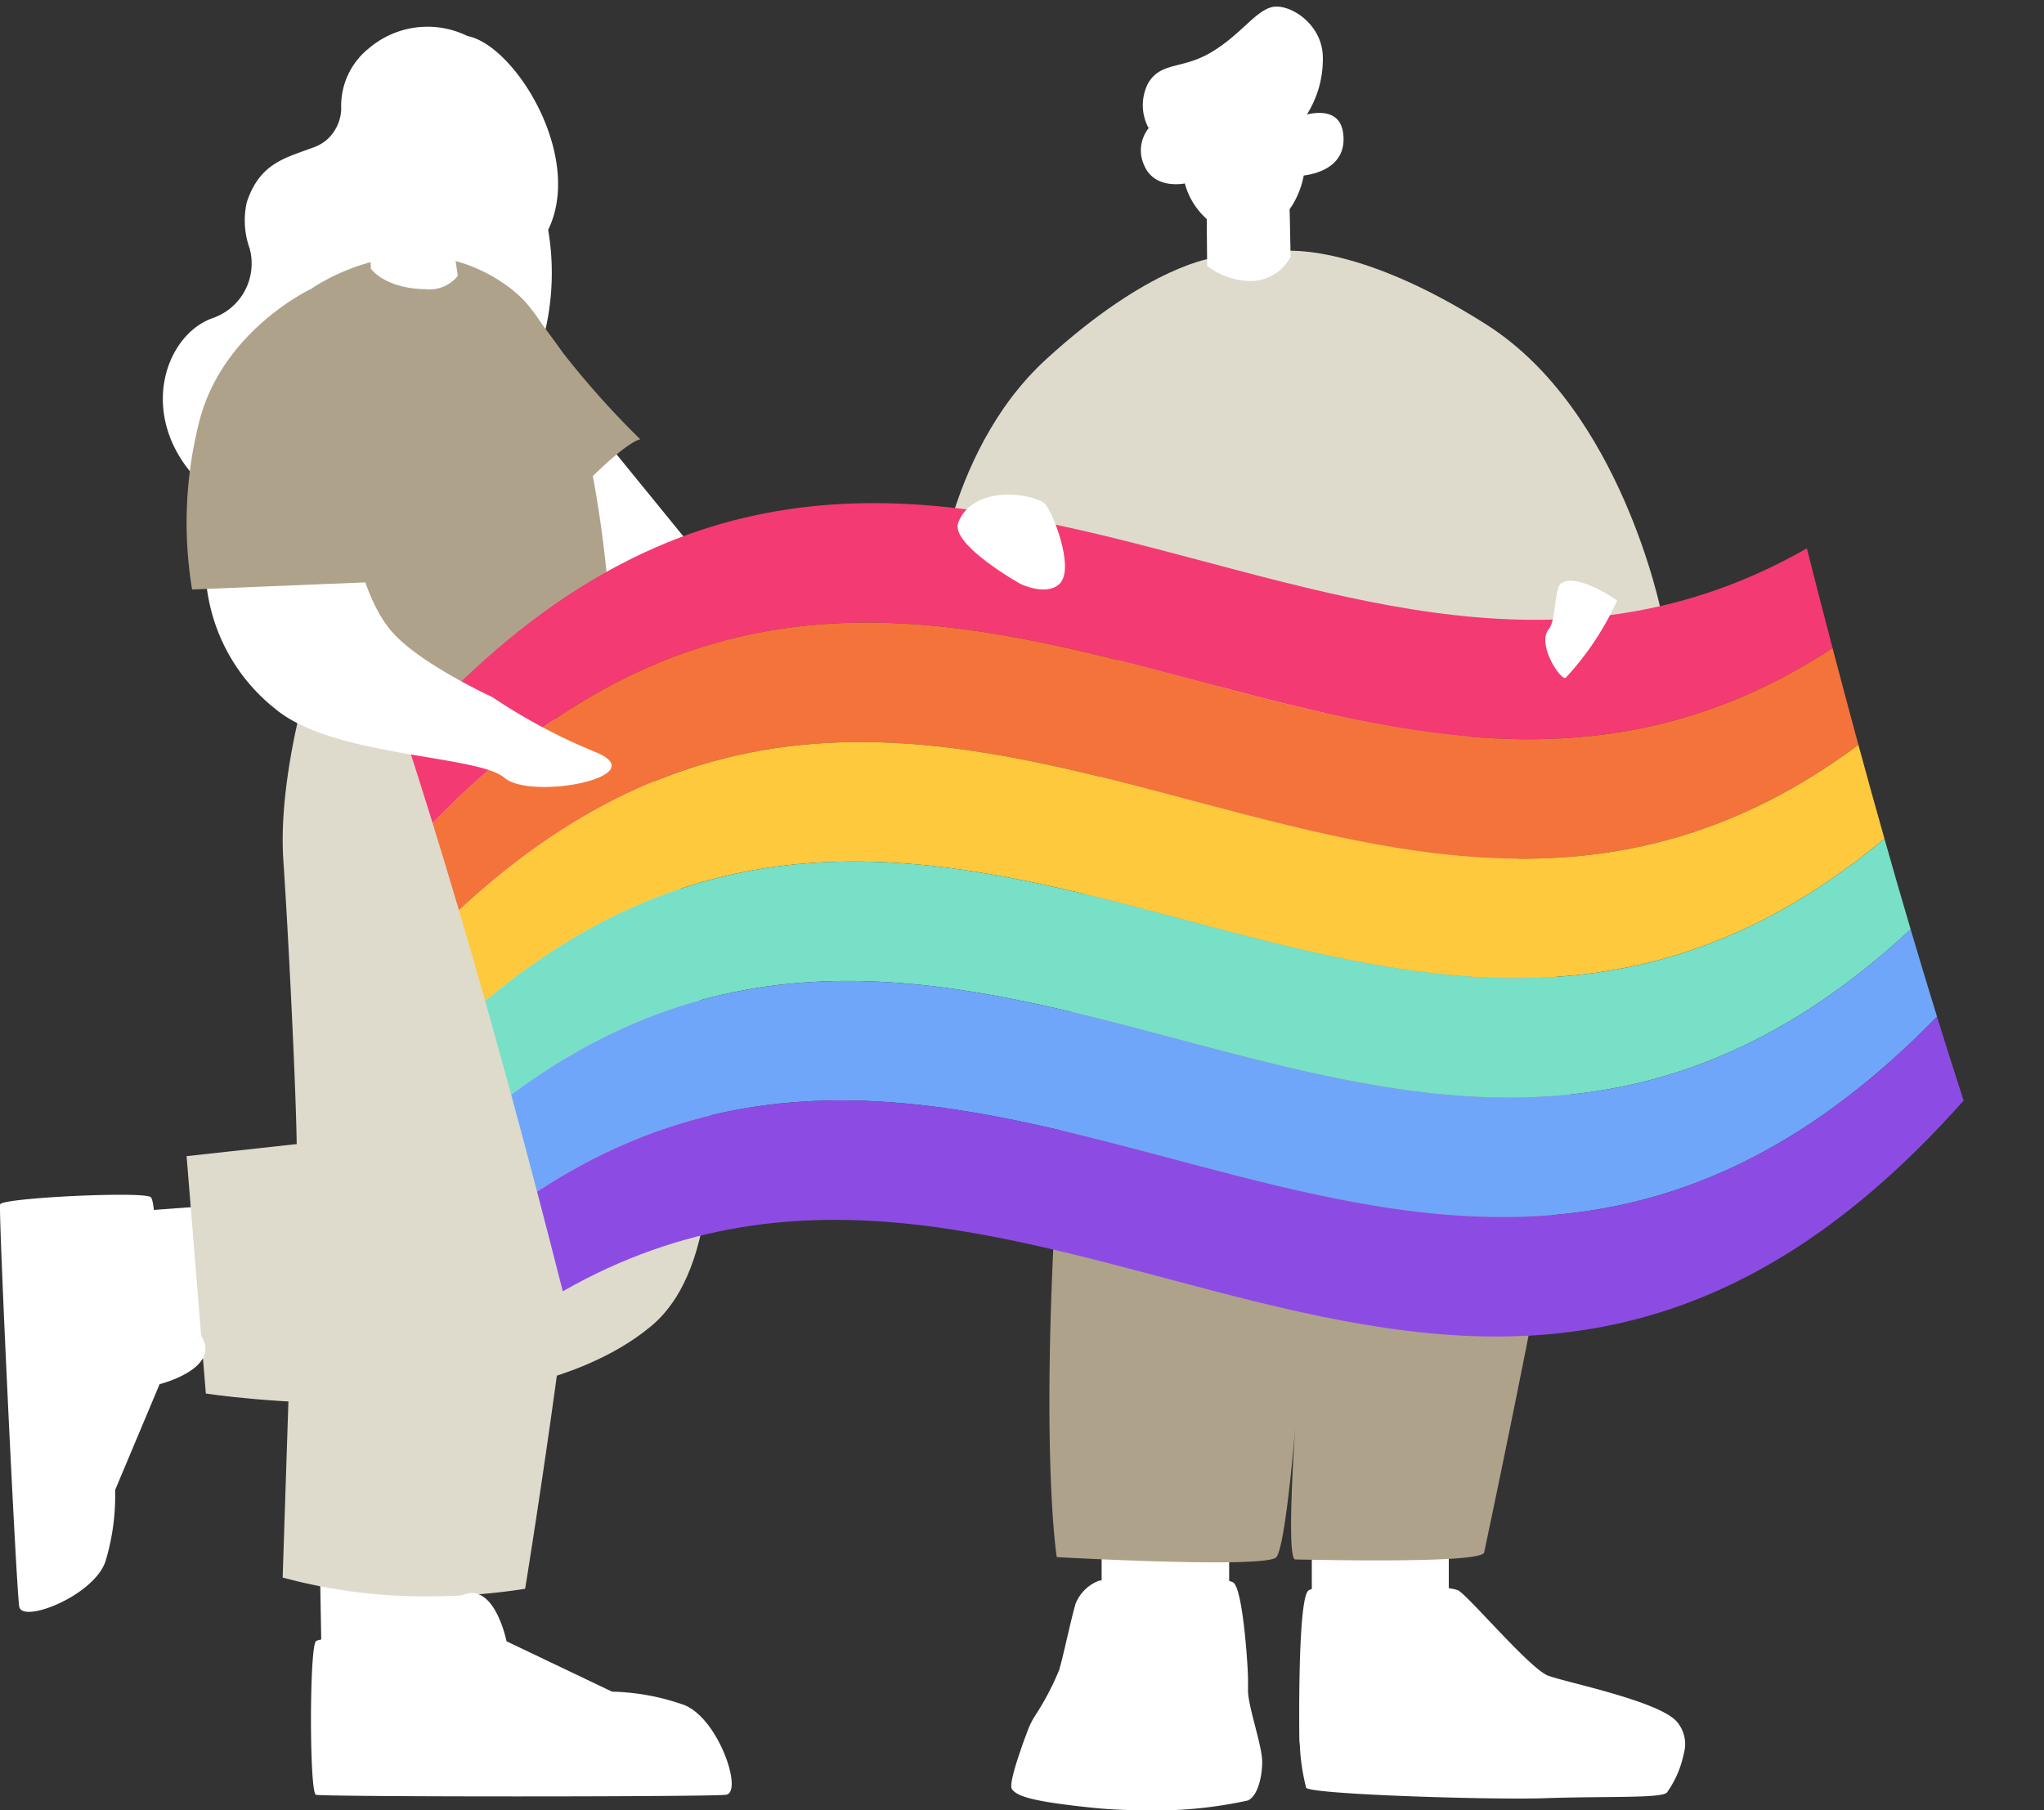
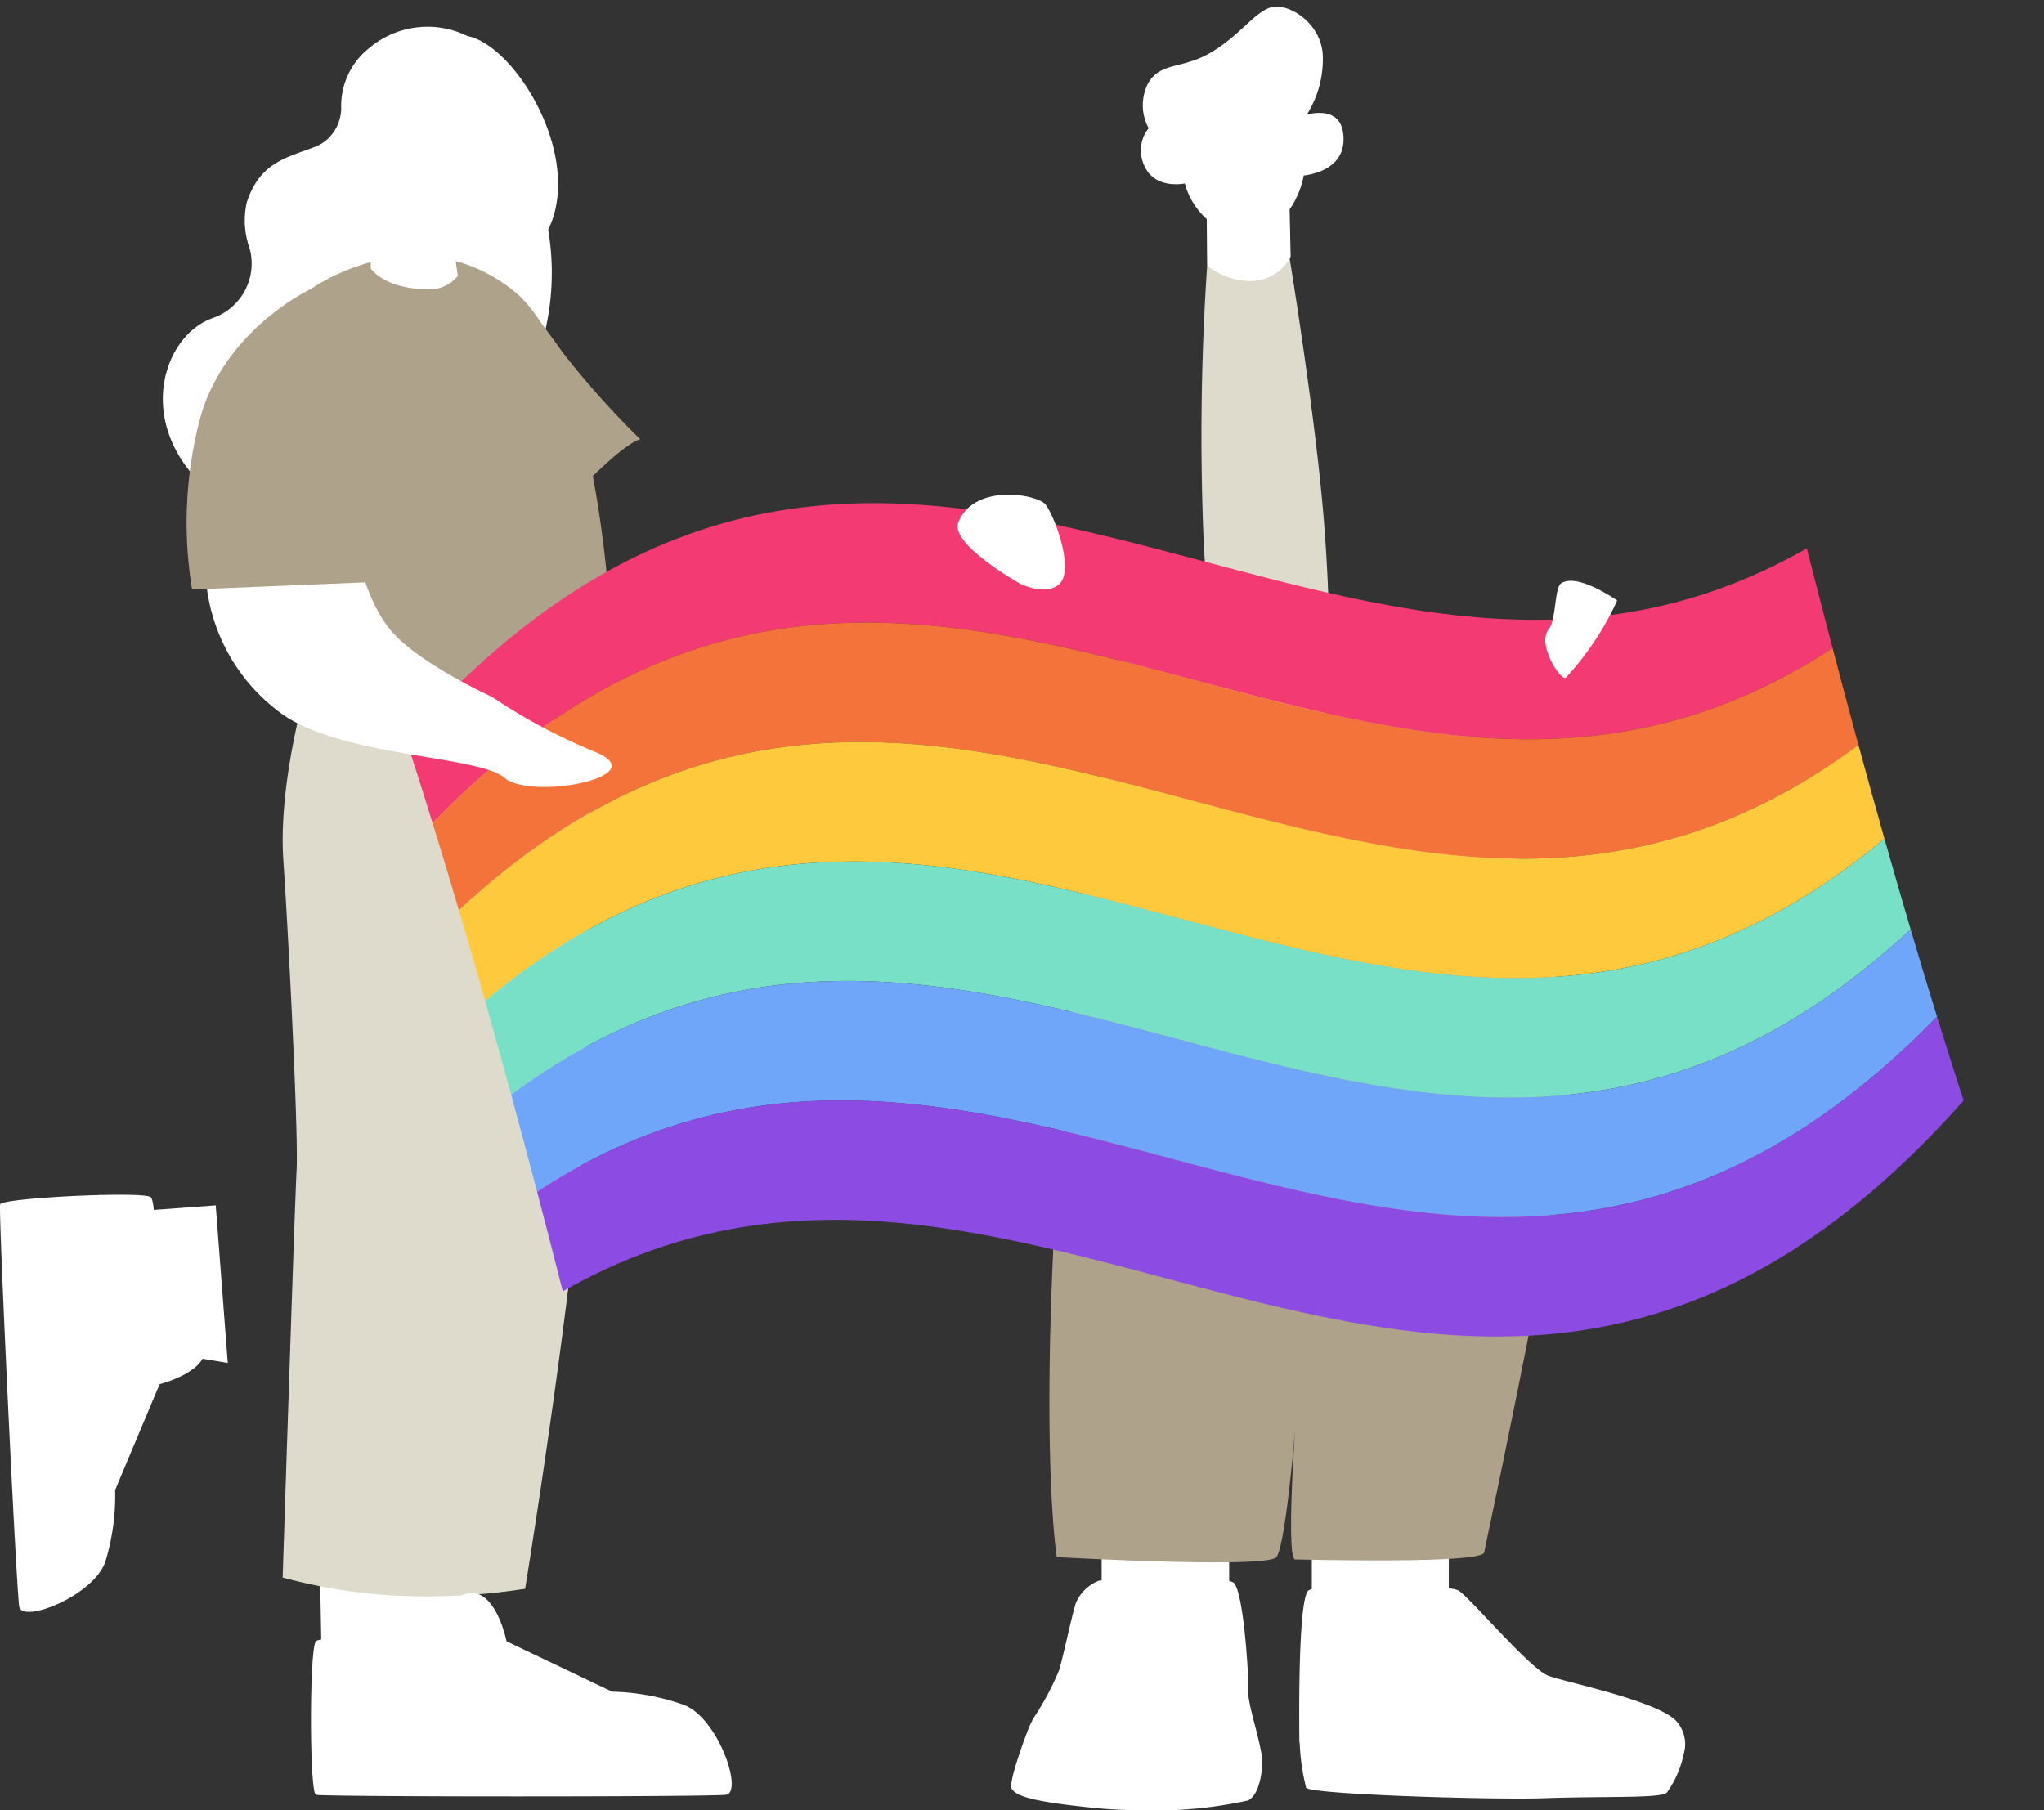
<svg xmlns="http://www.w3.org/2000/svg" width="159.394" height="141.179" viewBox="0 0 159.394 141.179">
  <rect x="0" y="0" width="159.394" height="141.179" fill="#333333" stroke="none" />
  <defs>
    <clipPath id="clip-path">
      <rect id="長方形_5942" data-name="長方形 5942" width="111.334" height="83.893" transform="translate(0 0)" fill="none" />
    </clipPath>
  </defs>
  <g id="Group_16043" data-name="Group 16043" transform="translate(0 0.514)">
    <path id="パス_6348" data-name="パス 6348" d="M37.682,22.869c2.789-5.727-2.59-14.4-6.292-15.116a7.052,7.052,0,0,0-7.727.991,5.729,5.729,0,0,0-2.119,4.675,3.344,3.344,0,0,1-1.2,2.488,3.214,3.214,0,0,1-.878.5c-2.239.856-4.252,1.2-5.285,4.306a6.441,6.441,0,0,0,.22,3.6,4.5,4.5,0,0,1-2.827,5.419l-.063.023c-4.265,1.511-6.519,9.577,1.38,14.724C26.453,53.311,36.857,32.8,36.857,32.8a20.072,20.072,0,0,0,.825-9.935" transform="translate(5.065 -5.457)" fill="#fff" />
    <path id="パス_6349" data-name="パス 6349" d="M15.01,72.181l-10.588.775L7.366,83.035l8.583,1.435Z" transform="translate(1.813 21.31)" fill="#fff" />
-     <path id="パス_6350" data-name="パス 6350" d="M45.885,47.209s11.459,36.532.656,45.5S11.82,97.959,11.82,97.959l-1.5-18.512L23.4,78.012l14.572-32.93Z" transform="translate(4.231 10.205)" fill="#dedbcc" />
    <path id="パス_6351" data-name="パス 6351" d="M17.689,92.323l.2,11,11.171-4.138.825-8.663Z" transform="translate(7.249 28.824)" fill="#fff" />
    <path id="パス_6352" data-name="パス 6352" d="M17.844,42.61s-2.6,8.191-2.156,14.779,1.18,21.525,1.033,24.16-1.086,31.774-1.086,31.774a42.137,42.137,0,0,0,10.441,1.463,49.514,49.514,0,0,0,8.467-.585s5.3-32.506,4.795-42.17.8-24.887.8-24.887Z" transform="translate(6.408 9.192)" fill="#dedbcc" />
-     <path id="パス_6353" data-name="パス 6353" d="M45.544,42.968,34.959,29.979l-4.788,3.932,3.252,10.75Z" transform="translate(12.365 4.016)" fill="#fff" />
    <path id="パス_6354" data-name="パス 6354" d="M38.106,33.005a67.943,67.943,0,0,1-6.017-6.728c-1.926-2.71-3.251-4.3-3.251-4.3l4.634,14.844s3.268-3.43,4.634-3.813" transform="translate(11.818 0.735)" fill="#afa28b" />
    <path id="合体_70" data-name="合体 70" d="M24.635,46.792c-.513-.172-.513-11.457,0-11.97s7.77,0,7.77,0,2.661-3.934,4.52-3.761S39.5,34.821,39.5,34.821l8.226,3.929a18.006,18.006,0,0,1,5.6,1.031c2.7,1.025,4.655,6.838,3.286,7.011-.684.086-8.55.128-16.309.128S24.891,46.877,24.635,46.792ZM1.5,32.124C1.272,30.79-.134,1.259.01.748S11.23-.291,11.757.188s.362,7.624.362,7.624,3.983,2.429,3.9,4.258-3.572,2.7-3.572,2.7L8.977,23.026a17.65,17.65,0,0,1-.747,5.546c-.7,2.135-4.366,3.955-5.975,3.955C1.833,32.527,1.552,32.4,1.5,32.124Z" transform="translate(0 92.665)" fill="#fff" />
    <path id="パス_6357" data-name="パス 6357" d="M40.8,52.626s-.4-24.6-7.978-30.392-15.618,0-15.618,0l2.7,31.992s11.522,2.608,20.893-1.6" transform="translate(7.049 -0.214)" fill="#afa28b" />
    <path id="合体_66" data-name="合体 66" d="M7.691,18.775c-2.961-.166-3.908-1.6-3.908-1.6l-.127-5.048v0A2.718,2.718,0,0,1,.64,11.095C-.581,9.433.142,7.5,1.166,7.052a2.827,2.827,0,0,1,2.253.281l-.976-1.82S6.385-3.821,10.759,1.8c0,0,2.809,6.266,1.853,9.812a3.418,3.418,0,0,1-2.545,2.724l.5,3.412a2.833,2.833,0,0,1-2.551,1.034Q7.859,18.785,7.691,18.775Z" transform="translate(25.134 3.254)" fill="#fff" />
    <path id="パス_6359" data-name="パス 6359" d="M21.059,16.9a1.686,1.686,0,0,0,.159.484c1.193,2.5,4.3,2.962,5.572,3.044l-.365-2.487Z" transform="translate(8.63 -1.344)" fill="#fff" />
    <path id="パス_6362" data-name="パス 6362" d="M24.991,16.724a2.2,2.2,0,0,1-1.685-.864.208.208,0,1,1,.316-.269,1.662,1.662,0,0,0,1.573.7.209.209,0,0,1,.25.152.207.207,0,0,1-.149.25,1.258,1.258,0,0,1-.3.031" transform="translate(9.531 -1.911)" fill="#fff" />
    <path id="パス_6363" data-name="パス 6363" d="M25.528,16a.182.182,0,0,1-.061-.01.2.2,0,0,1-.137-.258,3.2,3.2,0,0,0-.524-2.415.207.207,0,1,1,.338-.24,3.571,3.571,0,0,1,.581,2.776.206.206,0,0,1-.2.147" transform="translate(10.15 -2.944)" fill="#fff" />
    <path id="パス_6364" data-name="パス 6364" d="M23.158,13.421a.2.2,0,0,1-.09-.021.209.209,0,0,1-.1-.278,1.017,1.017,0,0,1,.651-.577,1.52,1.52,0,0,1,1.1.231.207.207,0,0,1,.058.286.21.21,0,0,1-.288.059,1.123,1.123,0,0,0-.768-.176.616.616,0,0,0-.385.359.206.206,0,0,1-.186.116" transform="translate(9.406 -3.143)" fill="#fff" />
    <path id="パス_6365" data-name="パス 6365" d="M25.663,13.263a.177.177,0,0,1-.066-.011.206.206,0,0,1-.13-.262c.025-.075.261-.733.736-.8.269-.041.536.117.785.469a.207.207,0,0,1-.338.24c-.144-.2-.283-.317-.388-.3-.159.024-.334.328-.4.527a.207.207,0,0,1-.2.14" transform="translate(10.432 -3.278)" fill="#fff" />
    <path id="パス_6367" data-name="パス 6367" d="M26.476,11.934a.211.211,0,0,1-.151-.065c-.176-.186-.5-.431-.644-.392-.049.011-.082.086-.1.147a.207.207,0,1,1-.4-.121.565.565,0,0,1,.4-.43c.437-.1.943.409,1.04.512a.207.207,0,0,1-.008.293.205.205,0,0,1-.142.056" transform="translate(10.317 -3.738)" fill="#fff" />
-     <path id="パス_6368" data-name="パス 6368" d="M20.628,16.12a.205.205,0,0,1-.151-.065l-1.714-1.806a.207.207,0,0,1,.3-.286l1.716,1.807a.209.209,0,0,1-.008.293.205.205,0,0,1-.142.056" transform="translate(7.666 -2.574)" fill="#fff" />
    <path id="パス_6369" data-name="パス 6369" d="M18.845,15.307a.207.207,0,0,1-.031-.412L20,14.712a.208.208,0,0,1,.063.41l-1.181.182-.032,0" transform="translate(7.638 -2.242)" fill="#fff" />
    <rect id="長方形_5938" data-name="長方形 5938" width="9.945" height="6.63" transform="translate(85.907 119.446)" fill="#fff" />
    <rect id="長方形_5939" data-name="長方形 5939" width="10.681" height="6.63" transform="translate(102.297 118.894)" fill="#fff" />
    <path id="パス_6372" data-name="パス 6372" d="M63.407,42.267A406.419,406.419,0,0,0,58.62,83.149c-1.29,21.179,0,29.1,0,29.1s16.39.921,17.126,0,1.473-10.129,1.473-10.129-.736,10.313,0,10.313,14.549.369,14.732-.551,5.893-27.625,6.815-36.28S87.9,41.346,87.9,41.346Z" transform="translate(23.788 8.674)" fill="#afa28b" />
-     <path id="パス_6373" data-name="パス 6373" d="M51.595,47.727s.737-12.477,8.839-19.889,13.121-7.919,13.121-7.919l5.111-.506s5.71-.921,16.161,5.755,13.582,22.421,13.582,22.421L91.1,50.9l-25.047.369Z" transform="translate(21.144 -0.332)" fill="#dedbcc" />
    <path id="パス_6374" data-name="パス 6374" d="M66.907,20.572a198.238,198.238,0,0,0-.248,22.007c.615,9.822,1.6,12.769,1.6,12.769a15.841,15.841,0,0,0,4.482.736,11.809,11.809,0,0,0,3.684-.736,144.8,144.8,0,0,0-.43-15.1c-.675-8.287-2.763-20.933-2.763-20.933Z" transform="translate(27.227 -0.355)" fill="#dedbcc" />
    <path id="合体_65" data-name="合体 65" d="M5.161,20.217,5.13,16.567a5.71,5.71,0,0,1-1.708-2.774S1.077,14.3.261,12.4A2.777,2.777,0,0,1,.743,9.316a1.557,1.557,0,0,0-.149.151,3.74,3.74,0,0,1-.024-3.51c1.014-1.681,2.66-1.04,4.944-2.412S8.915.343,10.23.037s4,1.3,3.955,4.04a8.087,8.087,0,0,1-1.242,4.334c1.072-.244,2.622-.273,2.831,1.507.3,2.58-2.133,3.137-3.08,3.256a6.818,6.818,0,0,1-.9,2.331q-.1.153-.2.295l.078,3.711A3.526,3.526,0,0,1,8.4,21.4,5.676,5.676,0,0,1,5.161,20.217Z" transform="translate(88.973 0)" fill="#fff" stroke="rgba(0,0,0,0)" stroke-miterlimit="10" stroke-width="1" />
    <g id="グループ_16036" data-name="グループ 16036" transform="translate(25.391 52.012) rotate(-21)" clip-path="url(#clip-path)">
      <path id="パス_6398" data-name="パス 6398" d="M106.81,40.262C63.016,49.774,49.808-9.084,0,13.872q.233-3.488.411-6.851C51.891-19.672,65.266,38.81,107.725,32.283q-.48,4.039-.915,7.979" transform="translate(3.61 0)" fill="#f43a73" />
      <path id="パス_6399" data-name="パス 6399" d="M106.507,39.518C61.31,52.167,48.2-6.918,0,12.452q.287-3.608.52-7.1C50.328-17.6,63.536,41.258,107.33,31.745q-.435,3.939-.823,7.773" transform="translate(3.09 8.516)" fill="#f4733a" />
      <path id="パス_6400" data-name="パス 6400" d="M106.405,38.56C59.739,54.494,46.666-4.665,0,11.268Q.337,7.545.625,3.936C48.829-15.434,61.935,43.65,107.132,31q-.388,3.834-.727,7.558" transform="translate(2.465 17.032)" fill="#ffc93e" />
      <path id="パス_6401" data-name="パス 6401" d="M106.507,37.376C58.3,56.746,45.2-2.339,0,10.31Q.388,6.476.727,2.752C47.393-13.182,60.466,45.978,107.132,30.044q-.339,3.723-.626,7.332" transform="translate(1.738 25.548)" fill="#77e0c6" />
      <path id="パス_6402" data-name="パス 6402" d="M106.81,35.956C57,58.912,43.794.054,0,9.566Q.435,5.627.823,1.793c45.2-12.648,58.3,46.436,106.507,27.066q-.287,3.608-.52,7.1" transform="translate(0.914 34.065)" fill="#6fa6fa" />
      <path id="パス_6403" data-name="パス 6403" d="M107.314,34.29C55.834,60.983,42.459,2.5,0,9.029Q.48,4.989.915,1.05c43.794-9.513,57,49.346,106.809,26.389q-.232,3.488-.41,6.851" transform="translate(0 42.581)" fill="#8c4ce3" />
    </g>
    <path id="パス_6377" data-name="パス 6377" d="M33.74,47.614s-5.759-2.635-7.906-5.174-2.869-7.028-2.869-7.028L11.386,38.34a14.372,14.372,0,0,0,5.467,10.228C21.37,52.3,32.565,52.105,34.666,53.9s11.769-.1,7.11-2a45.107,45.107,0,0,1-8.036-4.28" transform="translate(4.666 6.242)" fill="#fff" />
    <path id="パス_6382" data-name="パス 6382" d="M20.021,21.485s-6.833,3.183-8.687,10.238a32.015,32.015,0,0,0-.586,13.2l14.659-.6L22.722,30.677a30.3,30.3,0,0,0-1.678-5.855Z" transform="translate(4.231 0.535)" fill="#afa28b" />
    <path id="パス_6390" data-name="パス 6390" d="M86.691,37.843c-.495.347-.372,2.873-.94,3.554-.994,1.194,1,4.124,1.328,3.782a22.55,22.55,0,0,0,4-6.013s-3.117-2.212-4.386-1.324" transform="translate(35.029 7.152)" fill="#fff" />
    <path id="合体_71" data-name="合体 71" d="M6.479,17.921C1.463,17.412.418,16.983.048,16.447c-.189-.283.211-1.658.646-2.924.2-.608.42-1.193.58-1.613a6.336,6.336,0,0,1,.563-1.149,21.278,21.278,0,0,0,1.9-3.6C4.1,5.91,4.649,3.231,5.021,1.977A3.2,3.2,0,0,1,6.861.192s9.761-.536,10.495.184,1.106,6.607,1.106,7.5v.894c0,1.039.768,3.325,1.022,4.78a4.788,4.788,0,0,1,.083.756c0,1.249-.366,2.681-1.106,3.033a33.485,33.485,0,0,1-8.074.769C9.1,18.1,7.766,18.051,6.479,17.921Zm16.515-1.575A16.46,16.46,0,0,1,22.5,13c-.021-.2-.033-.321-.033-.321S22.3,1.668,23.17.971,34,.446,34.877.971s5.585,6.11,6.989,6.636,8.38,1.922,9.955,3.5a2.668,2.668,0,0,1,.636,2.531c-.012.054-.023.11-.038.166a7.908,7.908,0,0,1-1.294,2.923c-.465.459-4.767.271-9.525.436-.559.019-1.286.028-2.127.028C33.9,17.186,23.3,16.8,22.993,16.347Z" transform="translate(78.86 122.562)" fill="#fff" />
    <path id="パス_6397" data-name="パス 6397" d="M61.076,37.865c-1.191-.835-5.566-1.327-6.681,1.52-.671,1.71,4.841,4.79,4.841,4.79s2.015.992,3.052,0c1.263-1.211-.64-5.91-1.212-6.31" transform="translate(20.335 0.845)" fill="#fff" />
  </g>
</svg>